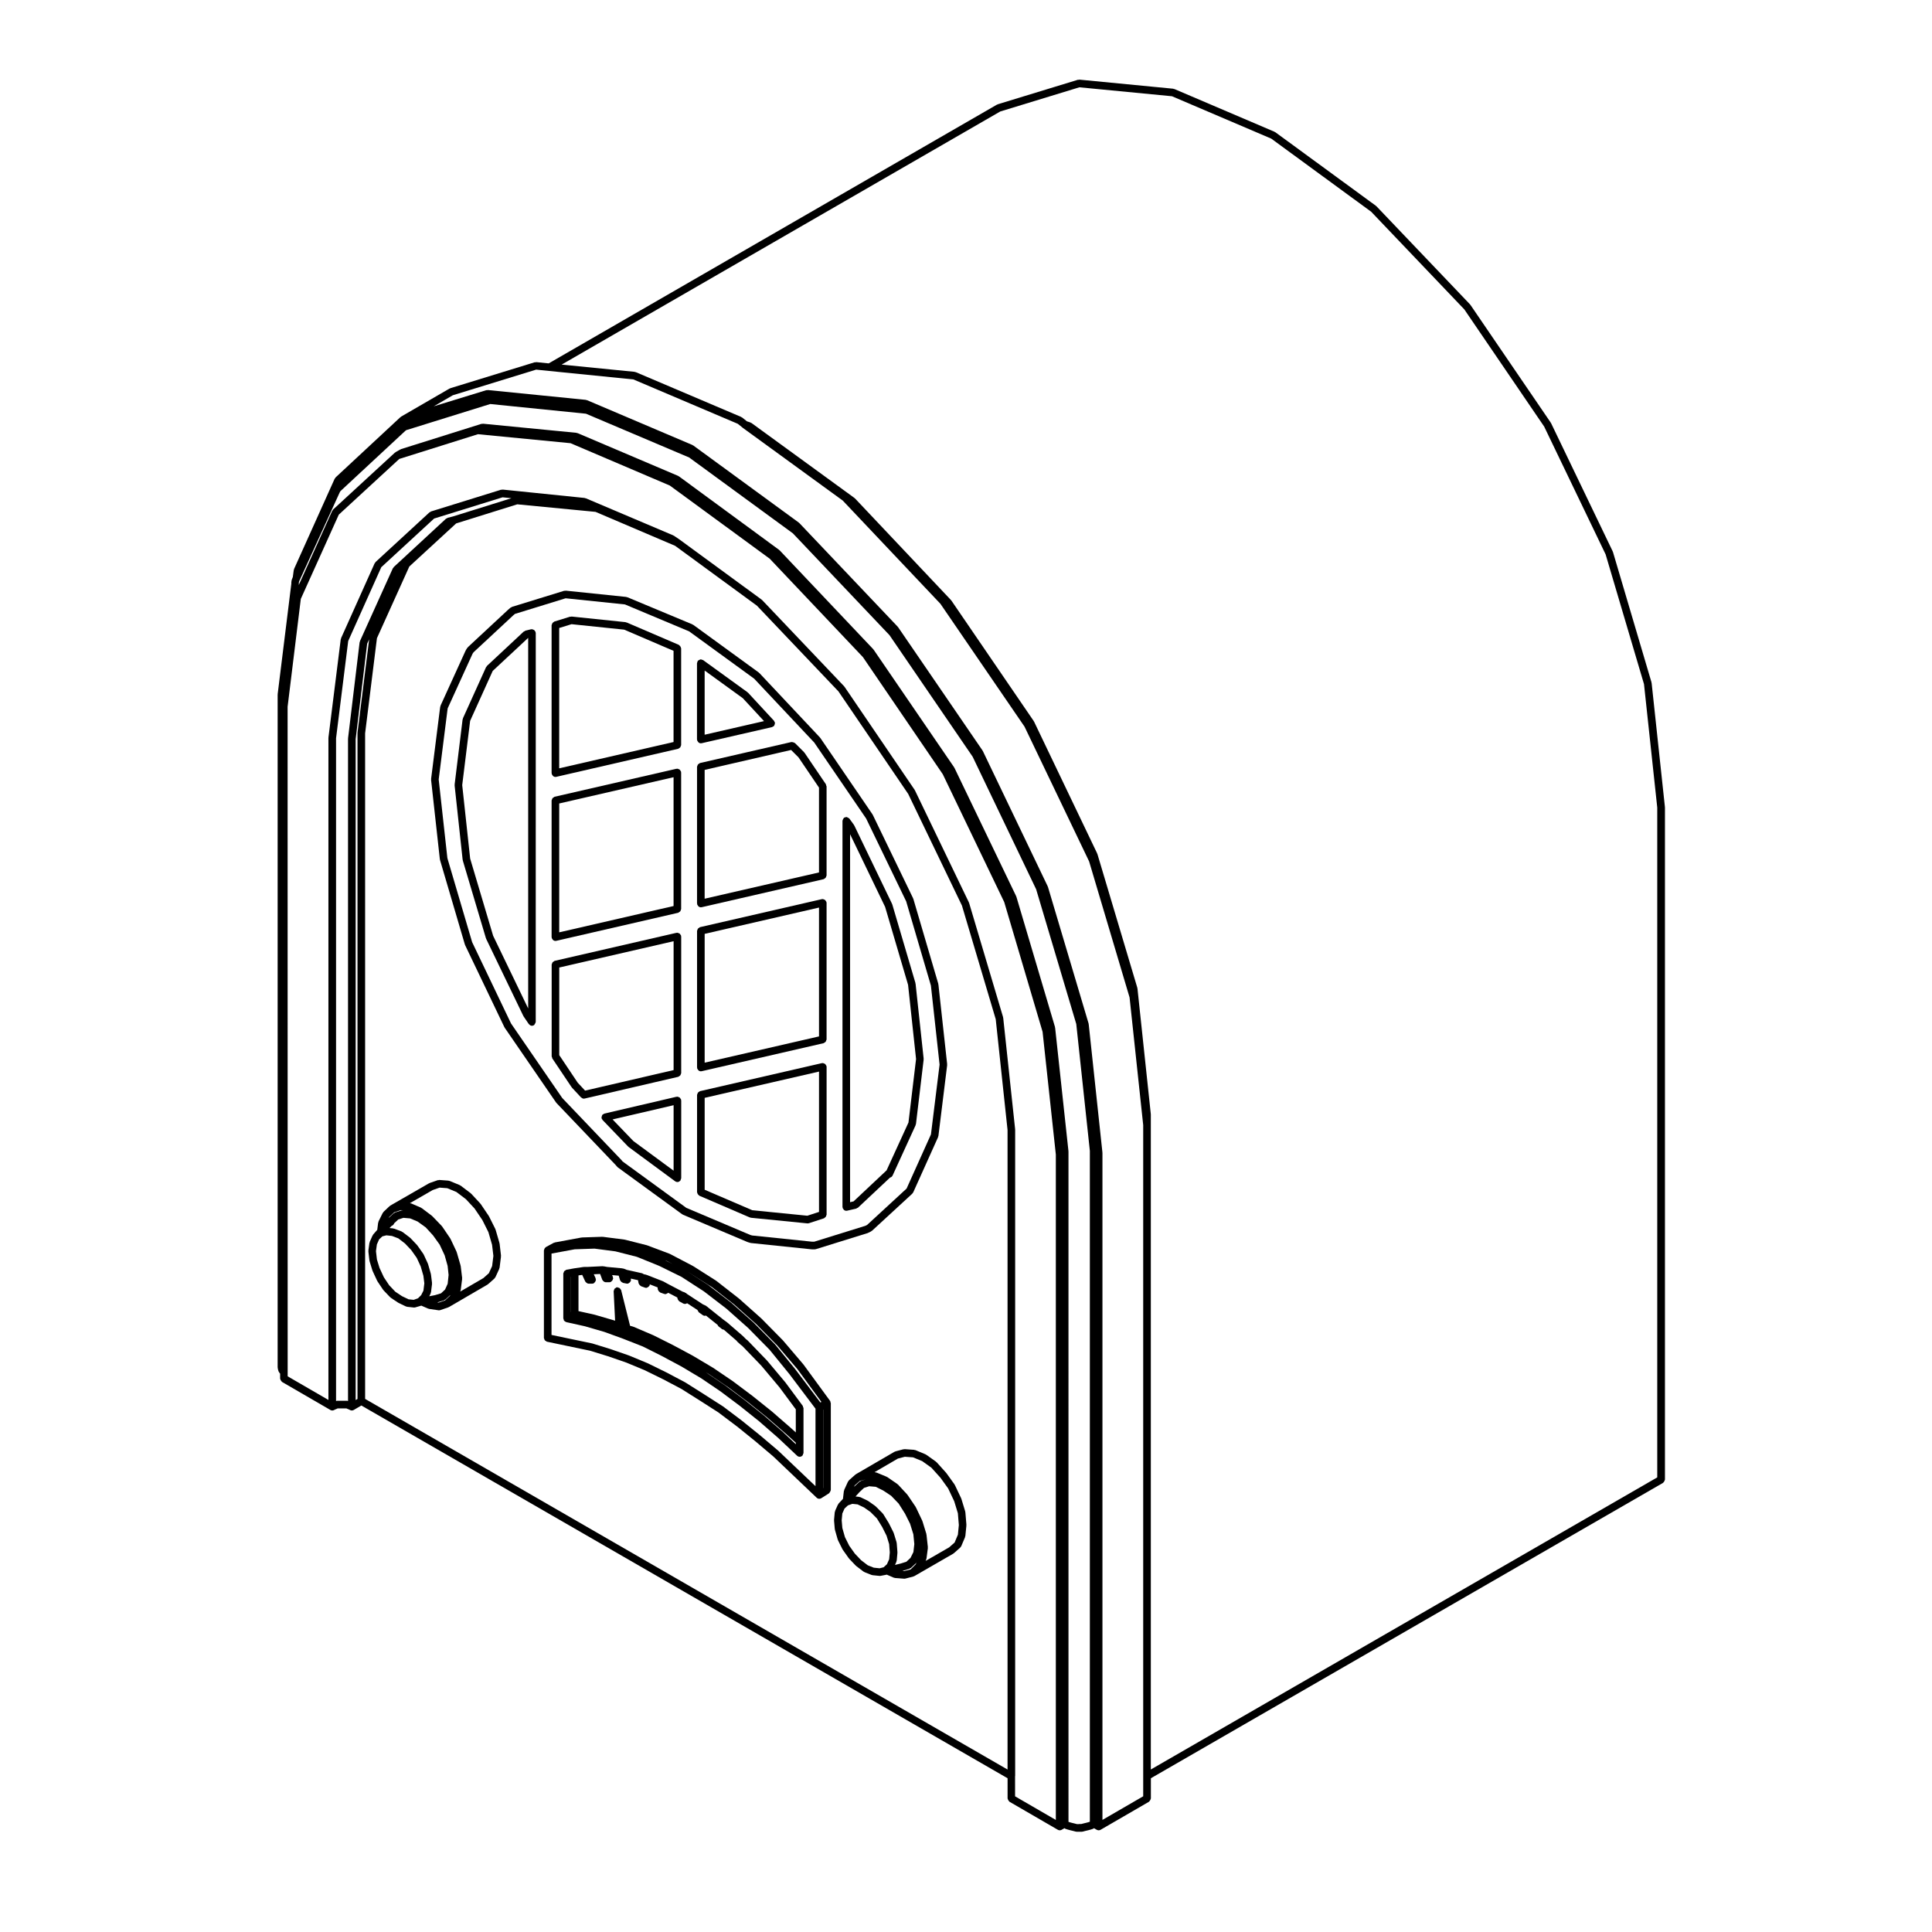
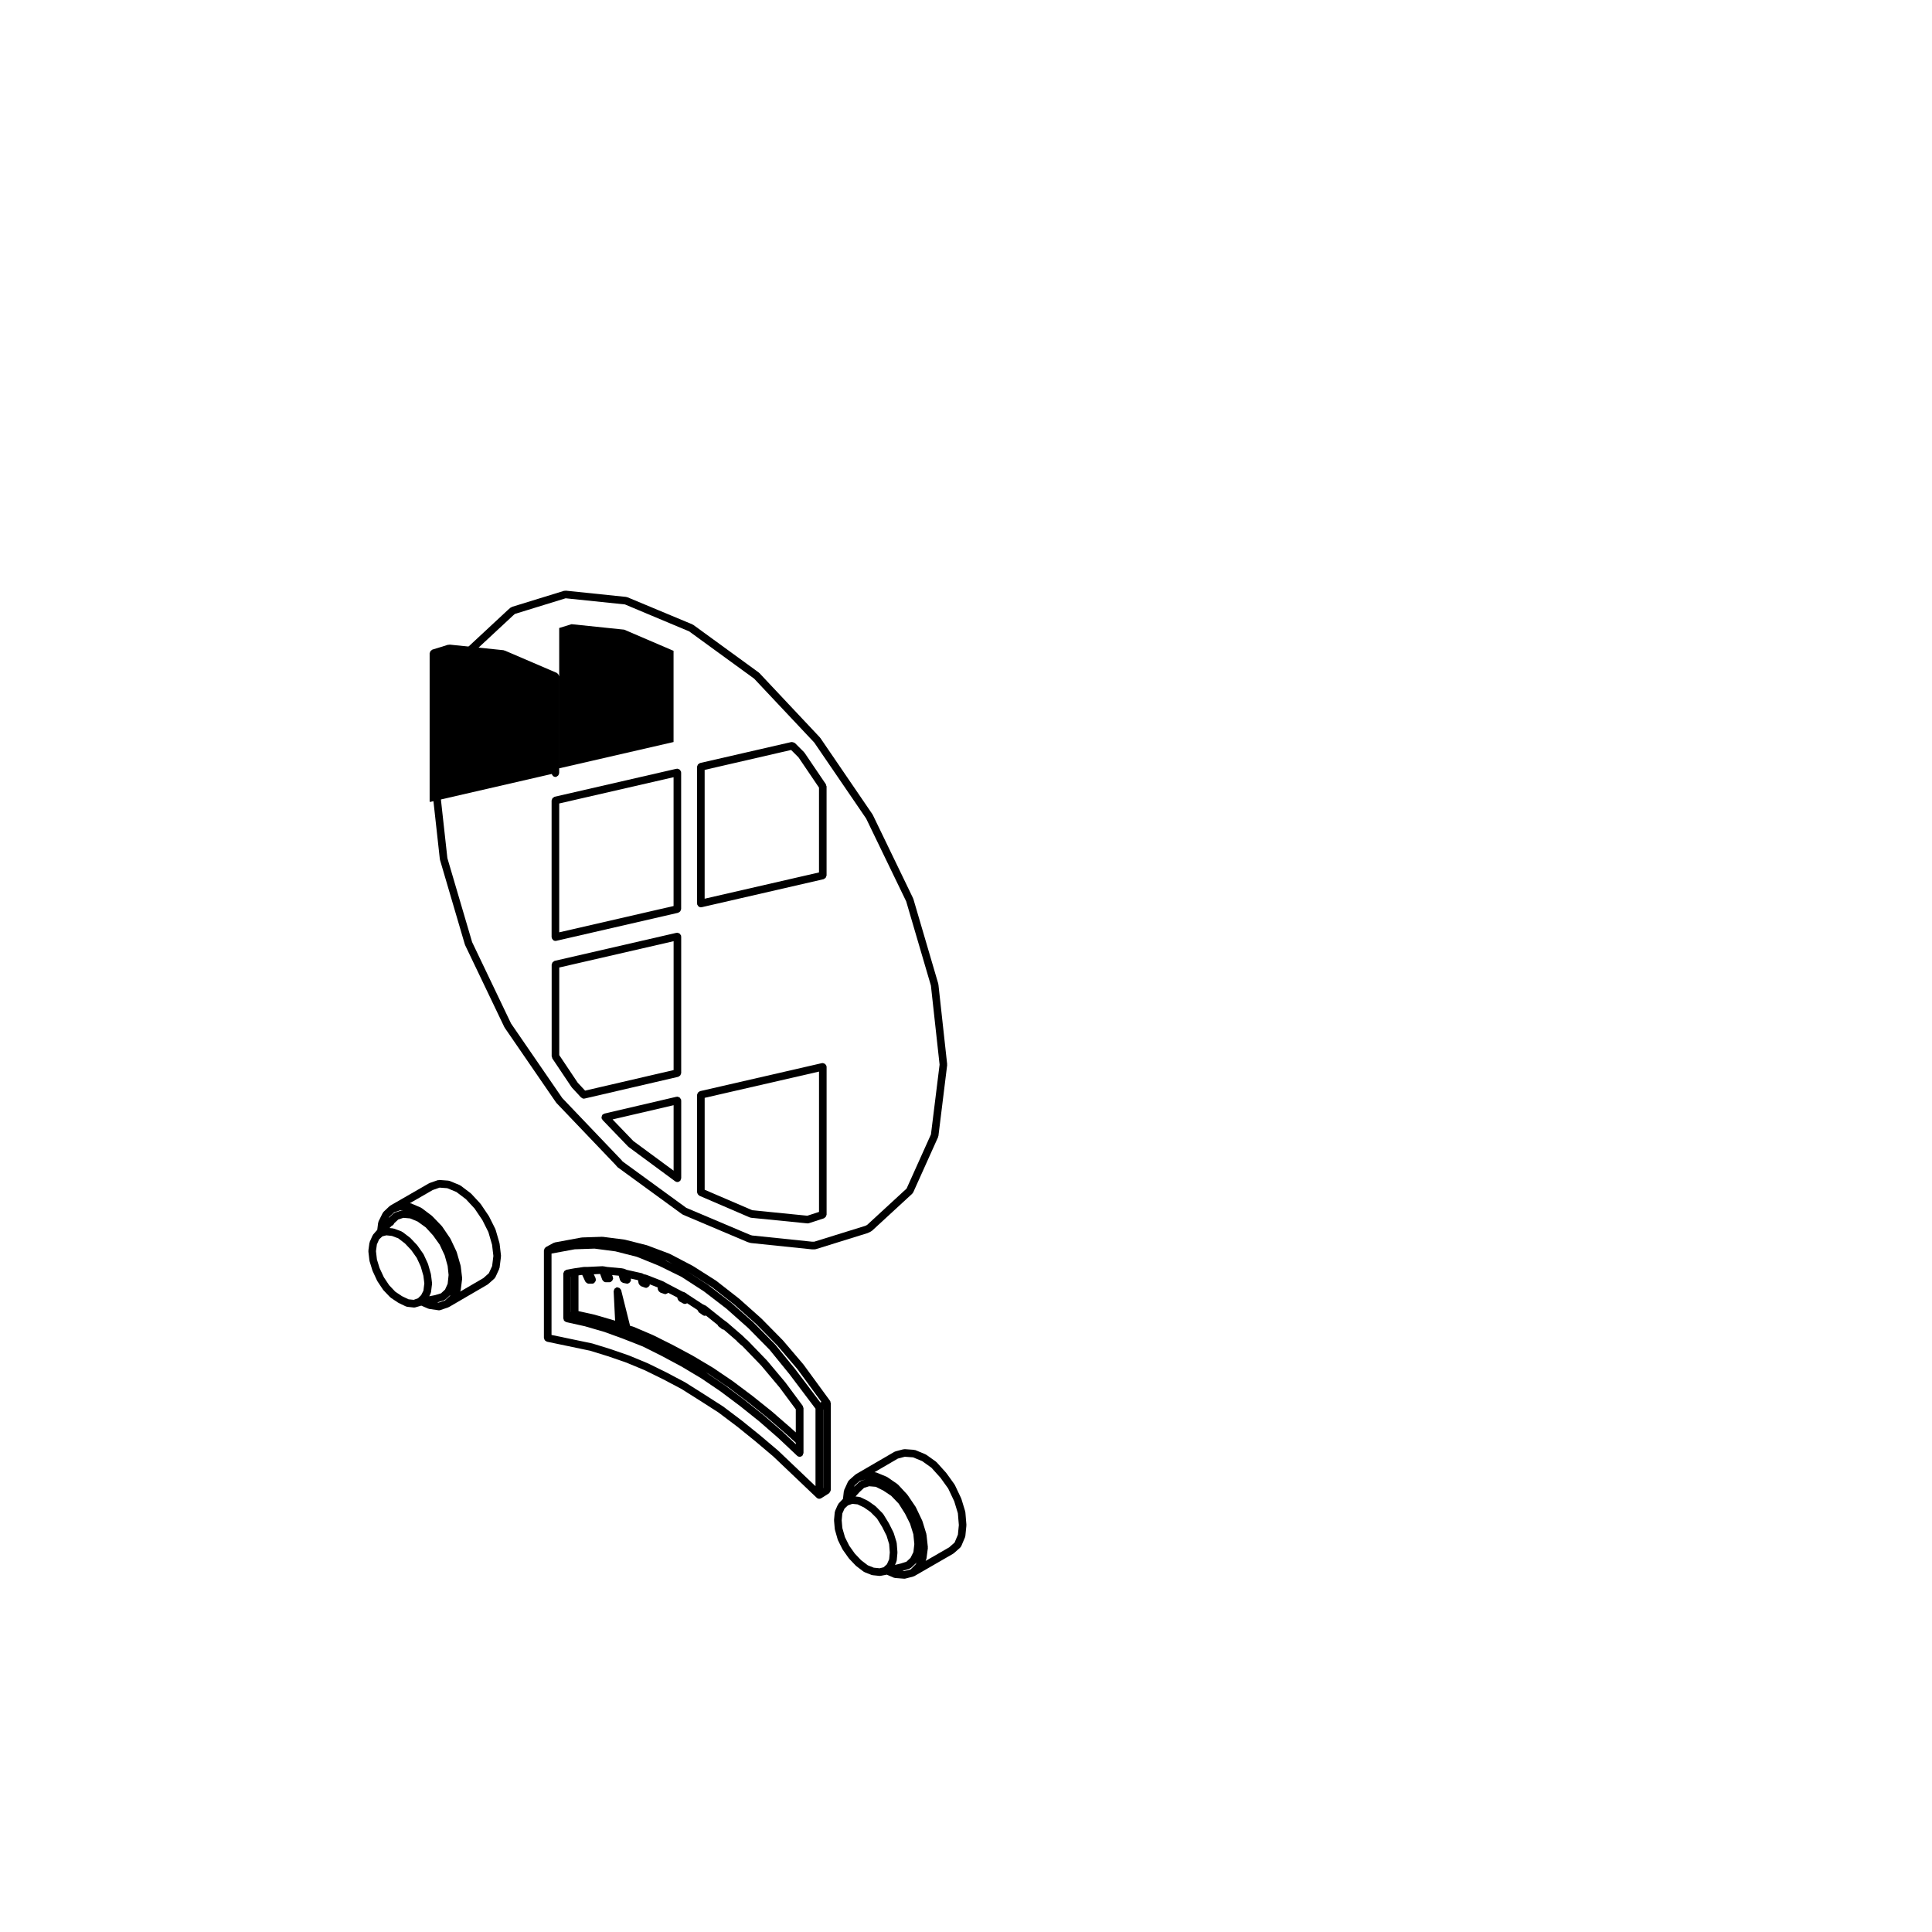
<svg xmlns="http://www.w3.org/2000/svg" fill="#000000" width="800px" height="800px" version="1.1" viewBox="144 144 512 512">
  <g>
    <path d="m290.36 424.48 5.106 7.621c0.016 0.023 0.051 0.016 0.066 0.035 0.02 0.031 0.012 0.066 0.031 0.09l2.414 2.602c0.016 0.02 0.047 0.012 0.066 0.031 0.188 0.172 0.414 0.297 0.676 0.297 0.074 0 0.152-0.012 0.227-0.031l24.801-5.758c0.098-0.02 0.141-0.109 0.223-0.156 0.117-0.066 0.223-0.109 0.309-0.223 0.086-0.105 0.105-0.211 0.141-0.336 0.031-0.098 0.105-0.156 0.105-0.262v-36.219c0-0.047-0.039-0.07-0.047-0.109-0.004-0.039 0.031-0.074 0.02-0.109-0.02-0.098-0.109-0.137-0.156-0.223-0.066-0.117-0.117-0.227-0.227-0.312-0.098-0.07-0.195-0.09-0.309-0.125-0.102-0.035-0.176-0.117-0.289-0.117-0.047 0-0.07 0.039-0.109 0.047-0.039 0.004-0.074-0.023-0.117-0.02l-32.32 7.438c-0.102 0.023-0.145 0.117-0.227 0.168-0.117 0.066-0.223 0.105-0.301 0.215-0.086 0.102-0.105 0.211-0.141 0.332-0.023 0.102-0.105 0.16-0.105 0.266v24.324c0 0.105 0.086 0.176 0.117 0.277 0.016 0.07-0.008 0.172 0.047 0.258zm32.148 3.106-23.453 5.441-1.961-2.109-4.887-7.301v-23.215l30.305-6.973v34.156z" />
-     <path d="m266.64 372.02 6.133 20.617c0.012 0.035 0.039 0.051 0.055 0.082 0.012 0.023-0.004 0.051 0.004 0.074l9.848 20.43c0.016 0.031 0.047 0.039 0.059 0.07 0.012 0.02 0 0.039 0.012 0.059l1.391 2.047c0.016 0.023 0.055 0.016 0.074 0.039 0.188 0.238 0.438 0.402 0.754 0.402 0.195 0 0.395-0.059 0.562-0.176 0.031-0.02 0.023-0.059 0.051-0.082 0.105-0.09 0.145-0.203 0.211-0.324 0.059-0.109 0.125-0.207 0.141-0.332 0.004-0.035 0.039-0.059 0.039-0.098l0.008-103.09c0-0.047-0.039-0.074-0.051-0.117-0.004-0.047 0.031-0.082 0.02-0.121-0.023-0.098-0.117-0.137-0.16-0.223-0.066-0.109-0.117-0.215-0.223-0.301-0.105-0.086-0.215-0.105-0.348-0.141-0.09-0.023-0.152-0.105-0.246-0.105-0.047 0-0.074 0.047-0.117 0.051-0.047 0.004-0.082-0.031-0.125-0.02l-1.492 0.367c-0.09 0.023-0.125 0.105-0.207 0.152-0.074 0.039-0.172 0.023-0.238 0.09l-9.754 9.105c-0.055 0.051-0.047 0.125-0.086 0.188-0.039 0.055-0.117 0.07-0.145 0.137l-6.133 13.559c-0.02 0.051 0.012 0.102-0.004 0.152-0.016 0.055-0.07 0.086-0.082 0.137l-2.113 17.277c-0.004 0.047 0.031 0.074 0.031 0.117 0 0.039-0.035 0.07-0.031 0.109l2.125 19.688c0 0.035 0.035 0.055 0.047 0.086 0.004 0.039-0.02 0.059-0.008 0.094zm-0.148-19.961 2.098-17.023 5.981-13.227 9.402-8.77v98.211l-9.289-19.266-6.086-20.453z" />
-     <path d="m367.29 464.08c0.031 0.121 0.125 0.207 0.195 0.309 0.047 0.074 0.066 0.145 0.125 0.203 0.18 0.168 0.406 0.277 0.66 0.277 0.074 0 0.145-0.012 0.223-0.023l2.414-0.551c0.09-0.02 0.133-0.105 0.211-0.145 0.086-0.047 0.188-0.035 0.258-0.105l8.496-7.977c0.266-0.074 0.508-0.223 0.641-0.488l0.18-0.367v-0.016c0-0.012 0.004-0.012 0.012-0.016l5.949-13c0.02-0.051-0.012-0.102 0.004-0.145 0.02-0.055 0.074-0.098 0.082-0.152l2.039-17.094c0.004-0.047-0.031-0.074-0.031-0.117 0-0.039 0.035-0.07 0.031-0.105l-2.141-19.871c0-0.035-0.035-0.047-0.047-0.082-0.012-0.035 0.02-0.066 0.012-0.102l-6.133-20.812c-0.012-0.031-0.039-0.039-0.055-0.07-0.012-0.023 0.004-0.055-0.004-0.086l-10.02-20.797c-0.016-0.031-0.055-0.035-0.07-0.066s0-0.066-0.02-0.09l-1.215-1.672c-0.016-0.023-0.051-0.02-0.07-0.039-0.09-0.105-0.207-0.145-0.332-0.207-0.117-0.059-0.211-0.133-0.336-0.141-0.023 0-0.047-0.031-0.074-0.031-0.109 0-0.18 0.086-0.281 0.117-0.105 0.031-0.215 0.004-0.312 0.074-0.023 0.02-0.02 0.055-0.047 0.074-0.102 0.086-0.137 0.203-0.195 0.316-0.059 0.117-0.133 0.215-0.141 0.344 0 0.031-0.031 0.051-0.031 0.082v102.34c0 0.047 0.039 0.07 0.047 0.109 0 0.047-0.035 0.082-0.023 0.121zm17.359-59.086 2.117 19.66-2.012 16.832-5.801 12.672-8.75 8.223-0.922 0.211v-97.516l9.285 19.266z" />
    <path d="m328.94 460.48c0.074 0.109 0.145 0.191 0.262 0.266 0.055 0.039 0.07 0.109 0.133 0.137l13.371 5.754c0.082 0.035 0.168 0.039 0.246 0.051 0.02 0.004 0.031 0.031 0.051 0.031l14.953 1.492c0.035 0 0.07 0.004 0.102 0.004 0.105 0 0.211-0.016 0.312-0.051l3.996-1.301c0.082-0.031 0.109-0.109 0.18-0.156 0.109-0.07 0.203-0.125 0.281-0.238 0.082-0.109 0.109-0.215 0.141-0.344 0.02-0.082 0.09-0.137 0.09-0.223v-39.191c0-0.047-0.039-0.07-0.047-0.109-0.004-0.039 0.031-0.074 0.02-0.109-0.02-0.102-0.109-0.141-0.16-0.223-0.066-0.121-0.109-0.227-0.223-0.312-0.102-0.082-0.207-0.102-0.324-0.137-0.098-0.031-0.168-0.109-0.277-0.109-0.039 0-0.07 0.039-0.109 0.047-0.039 0.004-0.074-0.031-0.117-0.02l-32.32 7.43c-0.102 0.023-0.145 0.109-0.227 0.16-0.117 0.07-0.223 0.109-0.301 0.223-0.086 0.105-0.105 0.211-0.141 0.336-0.023 0.09-0.105 0.156-0.105 0.262v25.82c0 0.07 0.059 0.109 0.074 0.18 0.023 0.121 0.07 0.215 0.141 0.332zm32.109 4.691-3.098 1.008-14.59-1.457-12.617-5.426v-24.355l30.305-6.961z" />
    <path d="m291.38 436.2c0.016 0.023 0.051 0.016 0.07 0.035 0.02 0.031 0.012 0.066 0.035 0.09l15.742 16.488 0.258 0.332c0.031 0.039 0.086 0.023 0.117 0.059 0.039 0.039 0.039 0.105 0.09 0.141l17.09 12.449c0.039 0.031 0.09 0.02 0.133 0.047 0.031 0.016 0.035 0.055 0.07 0.07l17.09 7.234c0.023 0.012 0.051 0.012 0.082 0.016 0.012 0.004 0.012 0.016 0.02 0.02l0.648 0.195c0.055 0.016 0.105 0.016 0.16 0.023 0.012 0 0.016 0.016 0.023 0.016l16.066 1.668c0.035 0 0.07 0.004 0.105 0.004h0.742c0.102 0 0.203-0.016 0.301-0.047l13.75-4.273c0.02-0.012 0.031-0.035 0.051-0.047 0.035-0.012 0.07-0.004 0.105-0.023l0.734-0.371c0.039-0.02 0.047-0.07 0.086-0.102 0.047-0.031 0.105-0.02 0.141-0.055l10.688-9.844c0.035-0.035 0.023-0.09 0.055-0.121 0.059-0.07 0.141-0.117 0.18-0.207l6.602-14.672c0.02-0.051-0.012-0.098 0.004-0.141 0.016-0.059 0.07-0.09 0.074-0.145l2.316-18.762c0.004-0.047-0.031-0.074-0.031-0.109 0-0.047 0.039-0.074 0.035-0.117l-2.324-21.176c0-0.035-0.035-0.051-0.047-0.086s0.02-0.059 0.012-0.098l-6.602-22.469c-0.012-0.031-0.039-0.039-0.055-0.066-0.012-0.031 0.004-0.059-0.004-0.09l-10.688-22.113c-0.012-0.023-0.047-0.031-0.059-0.055-0.016-0.023 0-0.055-0.016-0.082l-13.828-20.25c-0.016-0.023-0.051-0.023-0.07-0.047-0.016-0.023-0.004-0.055-0.023-0.074l-16.066-17.086c-0.023-0.023-0.059-0.016-0.086-0.039-0.023-0.023-0.023-0.07-0.055-0.09l-17.367-12.637c-0.035-0.023-0.082-0.012-0.121-0.031-0.035-0.02-0.047-0.07-0.086-0.086l-17.281-7.215c-0.051-0.02-0.102 0.012-0.152 0-0.051-0.016-0.082-0.07-0.133-0.074l-16.062-1.664c-0.066 0-0.109 0.051-0.176 0.059-0.074 0.004-0.145-0.047-0.223-0.02l-13.84 4.266c-0.074 0.023-0.102 0.102-0.168 0.137-0.066 0.035-0.141 0.016-0.195 0.066l-0.648 0.559c-0.004 0.004-0.004 0.016-0.012 0.02-0.004 0.004-0.012 0-0.016 0.004l-10.586 9.844c-0.031 0.031-0.02 0.082-0.051 0.109-0.023 0.031-0.074 0.031-0.102 0.066l-0.371 0.555c-0.016 0.023 0 0.059-0.016 0.086-0.016 0.023-0.051 0.031-0.066 0.059l-6.688 14.676c-0.02 0.051 0.004 0.105-0.004 0.152-0.016 0.055-0.07 0.082-0.074 0.133l-0.102 0.742v0.004l-2.316 18.383c-0.004 0.047 0.031 0.074 0.031 0.117 0 0.039-0.039 0.074-0.035 0.117l2.316 20.984c0 0.031 0.031 0.047 0.035 0.074 0.004 0.023-0.016 0.051-0.012 0.074l0.102 0.371c0 0.004 0.004 0.012 0.012 0.016 0 0.004-0.004 0.012 0 0.016l6.5 22.105c0.012 0.031 0.039 0.047 0.051 0.074 0.012 0.023-0.004 0.051 0.004 0.074l10.398 21.73c0.016 0.031 0.047 0.039 0.059 0.07 0.012 0.02 0 0.051 0.016 0.07zm-28.754-64.566-0.07-0.277-2.297-20.793 2.301-18.258 0.082-0.59 6.594-14.473 0.258-0.383 10.484-9.75 0.48-0.414 13.441-4.144 15.715 1.629 17.02 7.141 17.215 12.523 15.93 16.93 13.754 20.137 10.617 21.961 6.551 22.312 2.301 20.953-2.289 18.496-6.453 14.348-10.445 9.621-0.5 0.258-13.547 4.207h-0.527l-15.93-1.652-0.484-0.145-16.949-7.176-16.883-12.297-0.191-0.246c-0.012-0.016-0.035-0.016-0.051-0.031-0.012-0.016-0.004-0.035-0.02-0.051l-15.719-16.469-13.578-19.758-10.316-21.566z" />
-     <path d="m533.68 224.8c-0.02-0.023-0.051-0.023-0.07-0.051-0.02-0.023-0.012-0.055-0.035-0.082l-24.797-26c-0.023-0.023-0.059-0.016-0.086-0.039-0.023-0.02-0.02-0.059-0.051-0.082l-26.652-19.496c-0.035-0.023-0.082-0.012-0.109-0.031-0.039-0.02-0.051-0.07-0.09-0.086l-26.566-11.34c-0.051-0.023-0.102 0.012-0.152 0-0.055-0.016-0.086-0.074-0.141-0.082l-24.883-2.41c-0.074-0.004-0.121 0.051-0.191 0.059-0.074 0.004-0.133-0.039-0.203-0.02l-21.266 6.5c-0.039 0.016-0.055 0.059-0.098 0.082-0.039 0.016-0.082-0.004-0.109 0.016l-118.77 68.562-3.305-0.336c-0.059 0-0.109 0.051-0.176 0.059-0.082 0.004-0.145-0.047-0.223-0.02l-22.379 6.879c-0.039 0.016-0.055 0.059-0.098 0.082-0.039 0.016-0.082-0.004-0.117 0.016l-12.816 7.426c-0.035 0.02-0.035 0.066-0.07 0.09s-0.082 0.016-0.109 0.047l-17.18 15.977c-0.055 0.051-0.047 0.125-0.086 0.18-0.039 0.059-0.121 0.074-0.152 0.141l-10.777 23.961c-0.02 0.051 0.012 0.102-0.004 0.145-0.016 0.055-0.066 0.082-0.074 0.133l-0.25 1.867-0.105 0.215c-0.016 0.031 0.004 0.059-0.004 0.086-0.012 0.031-0.047 0.035-0.055 0.066l-0.18 0.559c-0.016 0.055 0.02 0.105 0.012 0.156-0.012 0.059-0.059 0.098-0.059 0.152v0.492l-3.621 29.277c0 0.023 0.02 0.039 0.016 0.066 0 0.02-0.023 0.035-0.023 0.059v178.32c0 0.047 0.039 0.07 0.047 0.109 0.004 0.039-0.031 0.074-0.02 0.117l0.09 0.371c0 0.004 0.004 0.004 0.004 0.012v0.004l0.098 0.367c0.031 0.117 0.121 0.191 0.191 0.289 0.035 0.059 0.023 0.133 0.074 0.18l0.172 0.172v1.34c0 0.051 0.047 0.082 0.051 0.125 0.016 0.125 0.074 0.223 0.141 0.332 0.07 0.117 0.121 0.223 0.23 0.309 0.035 0.031 0.039 0.082 0.082 0.105l12.793 7.418 0.012 0.012 0.012 0.004c0.156 0.098 0.332 0.137 0.504 0.137 0.152 0 0.301-0.035 0.441-0.105l0.336-0.168 0.422-0.172c0.012-0.004 0.012-0.016 0.02-0.02 0.016-0.004 0.031-0.004 0.047-0.012l0.16-0.082h2.32l0.16 0.082c0.016 0.012 0.035 0.004 0.055 0.016 0.004 0 0.012 0.012 0.016 0.016l0.406 0.16 0.359 0.176c0.141 0.07 0.297 0.105 0.441 0.105 0.176 0 0.352-0.047 0.516-0.141h0.004c0.004-0.004 0.012-0.012 0.016-0.012l1.98-1.168 171.26 98.785v5.356c0 0.051 0.047 0.082 0.055 0.125 0.016 0.125 0.074 0.223 0.137 0.332 0.07 0.117 0.121 0.223 0.23 0.309 0.035 0.031 0.039 0.082 0.086 0.105l12.812 7.43c0.156 0.098 0.332 0.137 0.508 0.137 0.176 0 0.336-0.047 0.5-0.133l0.742-0.422c0.031 0.02 0.066 0.02 0.098 0.035 0.051 0.023 0.059 0.086 0.109 0.102l0.551 0.188c0.016 0.004 0.023 0.004 0.047 0.004 0 0.004 0 0.012 0.012 0.012l0.648 0.18c0.004 0.004 0.016 0 0.023 0.004 0.004 0 0.004 0.004 0.004 0.004l0.746 0.18h0.016l0.719 0.188c0.086 0.023 0.168 0.035 0.25 0.035h1.391c0.086 0 0.168-0.012 0.25-0.035l0.719-0.188h0.012l0.746-0.18c0.004 0 0.012-0.004 0.012-0.004 0.012-0.004 0.02 0 0.031-0.004l0.648-0.18s0-0.004 0.012-0.012c0.012 0 0.023 0 0.039-0.004l0.551-0.188c0.051-0.016 0.07-0.074 0.109-0.102 0.031-0.016 0.066-0.016 0.098-0.035l0.734 0.422c0.156 0.09 0.332 0.133 0.504 0.133s0.344-0.047 0.504-0.137l12.82-7.43c0.039-0.023 0.039-0.074 0.082-0.105 0.105-0.086 0.16-0.188 0.23-0.309 0.066-0.109 0.121-0.207 0.141-0.332 0.004-0.051 0.051-0.082 0.051-0.125v-5.356l135.73-78.281c0.039-0.023 0.039-0.082 0.082-0.105 0.105-0.086 0.156-0.18 0.227-0.301 0.07-0.109 0.125-0.207 0.145-0.336 0-0.051 0.051-0.082 0.051-0.125v-178.12c0-0.02-0.02-0.035-0.02-0.055-0.004-0.02 0.016-0.035 0.012-0.055l-3.523-32.879c-0.004-0.035-0.039-0.051-0.051-0.082-0.004-0.035 0.02-0.066 0.012-0.102l-10.211-34.543c-0.012-0.031-0.039-0.039-0.051-0.07-0.012-0.023 0.004-0.055-0.012-0.086l-16.344-33.992c-0.016-0.023-0.051-0.031-0.066-0.055-0.016-0.023 0-0.051-0.016-0.074zm-221.82 19.754 27.66 11.758 1.293 1.039c0.004 0.004 0.016 0 0.023 0.012 0.004 0.004 0.004 0.016 0.012 0.02l26.484 19.266 25.891 27.367 22.293 32.562 17.109 35.699 10.723 36.051 3.613 33.836v177.87l-10.801 6.262v-176.74c0-0.02-0.023-0.035-0.023-0.055 0-0.02 0.02-0.035 0.02-0.055l-3.633-33.992c0-0.035-0.035-0.051-0.039-0.082-0.012-0.035 0.02-0.066 0.012-0.102l-10.777-36.223c-0.012-0.031-0.039-0.039-0.051-0.07-0.012-0.023 0.004-0.055-0.012-0.086l-17.184-35.84c-0.012-0.023-0.047-0.031-0.059-0.055-0.016-0.023 0-0.055-0.016-0.082l-22.379-32.688c-0.016-0.023-0.051-0.023-0.07-0.047-0.016-0.023-0.012-0.059-0.031-0.082l-26.094-27.492c-0.02-0.023-0.059-0.016-0.086-0.039-0.023-0.02-0.02-0.059-0.051-0.082l-27.961-20.43c-0.035-0.023-0.082-0.012-0.117-0.031-0.035-0.02-0.047-0.07-0.086-0.086l-27.957-11.887c-0.051-0.02-0.102 0.012-0.152 0-0.055-0.02-0.086-0.074-0.141-0.082l-26-2.606c-0.074-0.004-0.121 0.051-0.195 0.059-0.07 0.004-0.133-0.039-0.203-0.02l-13.934 4.281 5.062-2.934 22.082-6.793 3.426 0.352h0.012zm-75.582 69.32 8.766-19.559 13.992-12.891 18.156-5.633 2.332 0.242-15.426 4.816-1.473 0.379c-0.086 0.023-0.121 0.105-0.195 0.145-0.082 0.039-0.172 0.023-0.238 0.09l-13.844 12.812c-0.055 0.051-0.047 0.121-0.086 0.18-0.047 0.059-0.121 0.074-0.152 0.141l-8.723 19.312c-0.02 0.051 0.012 0.105-0.004 0.152-0.016 0.055-0.07 0.086-0.082 0.137l-3.066 25.457c0 0.023 0.02 0.039 0.016 0.066 0 0.02-0.023 0.035-0.023 0.059v175.53c-0.07-0.02-0.121-0.086-0.195-0.086h-2.785c-0.074 0-0.121 0.066-0.191 0.082v-175.66zm1.977 25.969 3.043-25.25 0.527-1.168-3.078 24.746c0 0.02 0.016 0.039 0.016 0.059 0 0.023-0.023 0.039-0.023 0.066v176.44l-0.488 0.289v-175.18zm2.504-1.504 3.133-25.211 8.578-18.992 12.414-11.422 16.203-5.062 20.738 2 21.098 9 21.664 15.855 21.613 22.723 18.484 27.172 14.238 29.578 8.957 30.121 3.133 29.367v169.48l-170.25-98.223zm172.27 276.34v-171.26c0-0.02-0.023-0.035-0.023-0.055 0-0.02 0.02-0.035 0.02-0.055l-3.16-29.527c0-0.035-0.035-0.051-0.039-0.082-0.012-0.035 0.02-0.066 0.012-0.102l-9.008-30.285c-0.012-0.031-0.039-0.039-0.055-0.07s0.004-0.055-0.004-0.086l-14.309-29.715c-0.012-0.023-0.047-0.031-0.059-0.055-0.012-0.02 0-0.051-0.016-0.074l-18.574-27.301c-0.016-0.023-0.051-0.023-0.07-0.051-0.02-0.02-0.012-0.055-0.031-0.082l-21.723-22.844c-0.023-0.023-0.059-0.016-0.086-0.039-0.023-0.02-0.02-0.059-0.051-0.082l-21.828-15.977c-0.004-0.004-0.016 0-0.02-0.004s-0.004-0.016-0.012-0.02l-1.387-0.934c-0.031-0.02-0.066-0.004-0.098-0.02-0.035-0.02-0.039-0.059-0.074-0.074l-23.215-9.848c-0.051-0.02-0.105 0.012-0.156 0-0.051-0.016-0.082-0.07-0.137-0.074l-21.73-2.223c-0.07 0-0.117 0.051-0.188 0.059-0.074 0.004-0.141-0.047-0.215-0.02l-18.574 5.762c-0.074 0.023-0.105 0.105-0.172 0.141-0.07 0.039-0.156 0.02-0.215 0.082l-14.309 13.18c-0.055 0.055-0.047 0.133-0.09 0.191-0.039 0.055-0.117 0.07-0.145 0.137l-8.914 19.879c-0.023 0.055 0.012 0.105-0.004 0.16-0.016 0.051-0.066 0.074-0.074 0.125l-3.254 26c0 0.023 0.016 0.039 0.016 0.059 0 0.023-0.023 0.039-0.023 0.066v175.44l-10.801-6.262v-3.871l-0.016-173.57 3.5-28.586 10.066-22.328 16.031-14.762 20.848-6.555 24.539 2.383 26.312 11.227 26.477 19.387 24.688 26.07 21.172 31.051 16.277 33.867 10.168 34.391 3.512 32.52v176.34l-10.801-6.262-0.004-5.363zm16.918 12.734h-0.527l-0.609-0.156h-0.004c-0.004 0-0.004-0.004-0.004-0.004l-0.746-0.18-0.57-0.156-0.328-0.109-0.004-177.62c0-0.02-0.023-0.035-0.023-0.055s0.02-0.035 0.02-0.055l-3.531-32.695c0-0.035-0.035-0.051-0.039-0.082-0.012-0.035 0.02-0.066 0.012-0.102l-10.238-34.543c-0.012-0.031-0.039-0.039-0.051-0.07-0.012-0.023 0.004-0.055-0.012-0.086l-16.344-33.988c-0.012-0.023-0.047-0.031-0.059-0.055-0.016-0.023 0-0.055-0.016-0.082l-21.355-31.207c-0.016-0.023-0.051-0.023-0.07-0.047-0.016-0.023-0.012-0.059-0.031-0.082l-24.797-26.188c-0.02-0.023-0.059-0.02-0.086-0.039-0.023-0.02-0.02-0.059-0.051-0.082l-26.562-19.496c-0.035-0.023-0.082-0.012-0.117-0.031s-0.047-0.07-0.086-0.086l-26.652-11.336c-0.051-0.02-0.102 0.012-0.152 0-0.055-0.02-0.086-0.074-0.145-0.082l-24.797-2.414c-0.074 0-0.121 0.051-0.191 0.059-0.07 0.012-0.137-0.039-0.211-0.016l-21.266 6.68c-0.035 0.012-0.051 0.055-0.086 0.07-0.035 0.016-0.074-0.004-0.109 0.016l-1.305 0.742c-0.035 0.02-0.039 0.07-0.07 0.098-0.035 0.02-0.082 0.012-0.109 0.039l-16.34 15.043c-0.055 0.051-0.047 0.125-0.09 0.188-0.047 0.059-0.117 0.074-0.145 0.141l-8.883 19.703 0.023-0.223c0-0.023-0.02-0.039-0.016-0.066 0-0.02 0.023-0.035 0.023-0.059v-0.398l0.105-0.332 0.152-0.297v-0.02c0-0.004 0.012-0.012 0.016-0.02l10.496-23.023 0.191-0.379 0.262-0.266 16.941-15.742 0.281-0.227 0.352-0.109c0.004-0.004 0.016-0.004 0.02-0.004l21.906-6.816 25.363 2.57 27.348 11.602 27.492 20.105 25.609 26.992 22.031 32.207 16.82 35.117 10.637 35.711 3.602 33.633v177.77l-0.328 0.109-0.562 0.156-0.746 0.18c-0.004 0-0.012 0.004-0.012 0.004h-0.004l-0.609 0.156-0.613 0.012zm149.73-302.11 3.512 32.719v177.5l-134.21 77.414v-173.61c0-0.02-0.02-0.035-0.02-0.055-0.004-0.02 0.016-0.035 0.012-0.055l-3.531-33.246c0-0.035-0.039-0.051-0.047-0.086-0.004-0.035 0.02-0.066 0.012-0.102l-10.586-35.469c-0.012-0.031-0.051-0.039-0.059-0.066-0.012-0.031 0.012-0.055 0-0.082l-16.719-34.918c-0.016-0.023-0.051-0.031-0.059-0.051-0.02-0.031 0-0.066-0.02-0.09l-21.828-31.941c-0.016-0.023-0.051-0.02-0.07-0.047-0.016-0.023-0.012-0.055-0.031-0.082l-25.441-26.938c-0.023-0.023-0.066-0.02-0.09-0.039-0.023-0.023-0.02-0.066-0.051-0.086l-27.301-19.871c-0.047-0.035-0.105-0.012-0.156-0.039-0.047-0.023-0.066-0.082-0.117-0.102l-0.945-0.312-1.258-1.008c-0.039-0.035-0.098-0.016-0.141-0.039-0.039-0.023-0.051-0.082-0.098-0.102l-27.945-11.879c-0.051-0.023-0.102 0.012-0.152 0-0.055-0.02-0.086-0.074-0.141-0.082l-19.355-1.918 116.23-67.078 20.973-6.41 24.535 2.371 26.312 11.23 26.492 19.383 24.676 25.875 21.164 31.059 16.281 33.867z" />
-     <path d="m328.75 340.2c0.031 0.125 0.125 0.207 0.195 0.312 0.047 0.07 0.066 0.141 0.125 0.195 0.18 0.168 0.406 0.277 0.66 0.277 0.074 0 0.152-0.012 0.223-0.023l18.668-4.277c0.086-0.02 0.125-0.105 0.203-0.141 0.086-0.047 0.188-0.035 0.258-0.105 0.035-0.035 0.023-0.086 0.055-0.121 0.086-0.105 0.117-0.211 0.156-0.336s0.074-0.23 0.059-0.363c-0.004-0.051 0.035-0.09 0.02-0.137-0.02-0.09-0.105-0.125-0.152-0.207-0.039-0.086-0.023-0.18-0.09-0.25l-6.871-7.43c-0.023-0.031-0.066-0.02-0.098-0.047-0.023-0.023-0.023-0.07-0.055-0.09l-11.793-8.539c-0.09-0.066-0.203-0.039-0.301-0.07-0.102-0.039-0.176-0.121-0.293-0.121-0.031 0-0.051 0.031-0.082 0.035-0.125 0.012-0.223 0.082-0.344 0.137-0.121 0.066-0.238 0.102-0.324 0.203-0.02 0.023-0.055 0.02-0.07 0.047-0.066 0.09-0.039 0.195-0.07 0.297-0.035 0.105-0.121 0.18-0.121 0.297v20.25c0 0.047 0.039 0.07 0.047 0.109 0.023 0.023-0.012 0.059-0.004 0.098zm12.102-11.172 5.621 6.074-15.734 3.606v-17.008z" />
    <path d="m400.11 548.1-0.277-3.344c0-0.047-0.039-0.066-0.051-0.105-0.004-0.035 0.02-0.07 0.012-0.105l-1.02-3.34c-0.004-0.031-0.039-0.035-0.051-0.059-0.004-0.027 0.016-0.055 0-0.078l-1.676-3.531c-0.016-0.031-0.051-0.035-0.07-0.066-0.016-0.023 0-0.066-0.02-0.09l-2.133-2.969c-0.012-0.02-0.035-0.016-0.051-0.031-0.012-0.02-0.004-0.047-0.02-0.059l-2.516-2.793c-0.023-0.031-0.07-0.023-0.102-0.051-0.031-0.023-0.023-0.074-0.059-0.102l-2.602-1.855c-0.035-0.023-0.082-0.012-0.117-0.031s-0.039-0.066-0.082-0.082l-2.691-1.117c-0.055-0.023-0.109 0.016-0.168 0-0.055-0.016-0.086-0.07-0.145-0.074l-2.516-0.18c-0.07-0.016-0.109 0.051-0.176 0.051-0.055 0.004-0.102-0.035-0.156-0.02l-2.125 0.555c-0.051 0.012-0.066 0.066-0.109 0.086-0.047 0.02-0.098-0.004-0.137 0.02l-10.219 5.945c-0.031 0.02-0.035 0.066-0.066 0.086-0.031 0.02-0.07 0.012-0.102 0.035l-1.672 1.48c-0.055 0.051-0.051 0.125-0.098 0.191-0.047 0.055-0.121 0.074-0.156 0.141l-1.023 2.238c-0.023 0.055 0.012 0.105-0.004 0.156-0.016 0.055-0.07 0.086-0.082 0.141l-0.242 2.074-1.164 1.25c-0.047 0.051-0.031 0.109-0.059 0.16-0.035 0.051-0.102 0.066-0.121 0.117l-0.742 1.668c-0.023 0.055 0.012 0.105-0.004 0.168-0.016 0.055-0.074 0.09-0.082 0.145l-0.188 2.047c0 0.035 0.023 0.059 0.023 0.09 0 0.035-0.031 0.055-0.023 0.09l0.188 2.223c0 0.039 0.039 0.059 0.047 0.098 0.004 0.035-0.02 0.066-0.012 0.102l0.742 2.606c0.012 0.039 0.047 0.055 0.059 0.09 0.012 0.031-0.004 0.059 0.004 0.086l1.203 2.414c0.016 0.031 0.051 0.047 0.066 0.074 0.012 0.02 0 0.039 0.016 0.059l1.578 2.227c0.016 0.02 0.047 0.012 0.059 0.031 0.02 0.023 0.012 0.059 0.031 0.086l1.77 1.859c0.02 0.023 0.055 0.016 0.074 0.035 0.023 0.02 0.02 0.055 0.047 0.074l1.949 1.484c0.047 0.035 0.105 0.023 0.156 0.055 0.035 0.02 0.047 0.066 0.086 0.082l1.859 0.734c0.07 0.031 0.145 0.035 0.223 0.047 0.016 0.004 0.023 0.023 0.047 0.023l1.855 0.191c0.035 0 0.066 0.004 0.105 0.004 0.059 0 0.125-0.004 0.191-0.02l1.641-0.316 1.848 0.805c0.098 0.039 0.191 0.051 0.289 0.059 0.016 0.004 0.02 0.02 0.035 0.02l2.414 0.188c0.023 0.004 0.055 0.004 0.082 0.004 0.086 0 0.168-0.012 0.25-0.035l2.137-0.551c0.031-0.012 0.039-0.047 0.07-0.055 0.059-0.02 0.125-0.016 0.18-0.051l10.312-5.949c0.031-0.016 0.031-0.059 0.059-0.082 0.031-0.023 0.074-0.016 0.105-0.039l1.676-1.484c0.035-0.035 0.031-0.086 0.059-0.117 0.07-0.082 0.156-0.137 0.203-0.242l1.02-2.414c0.02-0.051-0.012-0.102 0-0.145 0.016-0.055 0.07-0.09 0.074-0.145l0.277-2.785c0-0.035-0.023-0.059-0.031-0.098 0.012-0.027 0.039-0.047 0.035-0.082zm-16.504 12.254-0.457-0.035 0.047-0.012c0.004 0 0.012-0.012 0.016-0.016 0.016 0 0.031 0 0.047-0.004l1.77-0.555c0.07-0.02 0.098-0.102 0.156-0.133 0.074-0.039 0.16-0.031 0.227-0.09l1.391-1.301c0.031-0.031 0.02-0.074 0.051-0.105 0.016-0.016 0.031-0.031 0.047-0.051l-0.23 0.508-1.355 1.355zm-11.406-2.887-1.668-1.758-1.48-2.086-1.133-2.273-0.691-2.418-0.172-2.031 0.168-1.805 0.586-1.316 0.91-0.84 1.164-0.406 1.371 0.141 1.707 0.812 1.723 1.203 1.715 1.723 1.391 2.262 1.16 2.312 0.68 2.211 0.172 2.211-0.168 1.809-0.59 1.324-0.871 0.797-1.055 0.273-1.562-0.16-1.582-0.629zm-0.367-20.996 1.551-0.402-1.23 0.387c-0.074 0.023-0.102 0.105-0.168 0.141-0.07 0.039-0.152 0.02-0.211 0.082l-1.391 1.293c-0.012 0.012-0.004 0.031-0.016 0.039-0.012 0.012-0.023 0.004-0.031 0.016l0.172-0.379zm-0.203 4.207-0.906-0.098 1.059-1.168 1.195-1.109 1.355-0.43 1.75 0.145 2.012 1.004 2.074 1.379 1.988 2.07 1.691 2.676 1.328 2.656 0.871 2.797 0.258 2.59-0.242 2.121-0.77 1.543-1.094 1.023-1.484 0.469-1.531 0.371 0.371-0.84c0.02-0.051-0.012-0.105 0.004-0.156 0.016-0.059 0.074-0.098 0.082-0.156l0.188-2.047c0-0.035-0.023-0.055-0.023-0.09 0-0.031 0.031-0.051 0.023-0.086l-0.188-2.414c0-0.039-0.047-0.07-0.051-0.105-0.004-0.035 0.02-0.07 0.012-0.105l-0.742-2.414c-0.012-0.031-0.039-0.039-0.055-0.07-0.016-0.031 0.004-0.059-0.004-0.09l-1.211-2.414c-0.004-0.016-0.023-0.016-0.035-0.031-0.012-0.016 0-0.031-0.004-0.047l-1.484-2.414c-0.02-0.039-0.07-0.039-0.098-0.07-0.023-0.039-0.016-0.09-0.051-0.117l-1.855-1.859c-0.023-0.023-0.059-0.016-0.086-0.035-0.023-0.023-0.02-0.059-0.051-0.082l-1.859-1.305c-0.023-0.02-0.059-0.004-0.086-0.02-0.023-0.016-0.031-0.051-0.059-0.066l-1.949-0.934c-0.055-0.023-0.109 0.012-0.172-0.012-0.07 0.012-0.105-0.051-0.172-0.059zm17.809 16.664c0.02-0.051-0.004-0.102 0.004-0.145 0.016-0.051 0.07-0.086 0.082-0.141l0.367-2.793c0.004-0.047-0.031-0.082-0.031-0.121s0.039-0.074 0.035-0.117l-0.367-3.344c-0.004-0.035-0.039-0.051-0.047-0.086-0.004-0.035 0.02-0.07 0.012-0.105l-1.027-3.344c-0.004-0.023-0.039-0.035-0.051-0.059-0.012-0.023 0.004-0.055-0.004-0.082l-1.672-3.523c-0.012-0.023-0.047-0.031-0.059-0.055-0.016-0.023 0-0.055-0.016-0.082l-2.137-3.16c-0.016-0.023-0.051-0.02-0.07-0.047-0.016-0.023-0.004-0.055-0.023-0.074l-2.414-2.606c-0.023-0.031-0.07-0.02-0.105-0.051-0.031-0.023-0.031-0.074-0.066-0.102l-2.691-1.855c-0.031-0.02-0.074-0.004-0.105-0.023-0.035-0.016-0.039-0.059-0.074-0.074l-2.695-1.117c-0.055-0.023-0.105 0.016-0.168 0-0.055-0.016-0.086-0.07-0.145-0.074l-0.223-0.016 6.207-3.613 1.832-0.48 2.18 0.156 2.43 1.004 2.43 1.738 2.398 2.656 2.047 2.848 1.605 3.387 0.969 3.176 0.258 3.133-0.25 2.555-0.875 2.082-1.438 1.27-6.246 3.602z" />
    <path d="m276.4 473.58c0-0.031-0.035-0.047-0.047-0.082-0.004-0.031 0.016-0.055 0.012-0.086l-1.023-3.527c-0.012-0.035-0.047-0.047-0.059-0.074-0.012-0.035 0.012-0.066-0.004-0.102l-1.672-3.34c-0.012-0.02-0.035-0.023-0.051-0.047-0.016-0.02 0-0.051-0.016-0.07l-2.133-3.16c-0.016-0.023-0.051-0.023-0.07-0.047-0.016-0.023-0.004-0.055-0.023-0.074l-2.414-2.606c-0.02-0.023-0.059-0.016-0.082-0.039-0.023-0.02-0.02-0.059-0.047-0.082l-2.684-2.039c-0.039-0.031-0.09-0.012-0.133-0.035-0.039-0.023-0.051-0.074-0.098-0.098l-2.699-1.117c-0.055-0.023-0.105 0.012-0.168 0-0.055-0.016-0.086-0.07-0.145-0.074l-2.414-0.18c-0.086-0.02-0.141 0.055-0.223 0.066-0.066 0.012-0.125-0.035-0.188-0.012l-2.137 0.746c-0.031 0.012-0.039 0.051-0.07 0.066-0.031 0.012-0.07-0.012-0.102 0.012l-10.312 5.934c-0.039 0.023-0.039 0.074-0.074 0.102-0.035 0.031-0.082 0.016-0.109 0.047l-1.578 1.492c-0.047 0.047-0.035 0.109-0.07 0.16-0.039 0.051-0.105 0.059-0.137 0.117l-1.113 2.25c-0.031 0.059 0.004 0.117-0.016 0.18-0.016 0.055-0.074 0.086-0.086 0.145l-0.238 1.914-1.098 1.258c-0.035 0.047-0.02 0.105-0.051 0.152-0.023 0.047-0.086 0.055-0.105 0.105l-0.742 1.672c-0.02 0.051 0.012 0.098-0.004 0.141-0.016 0.047-0.066 0.074-0.074 0.125l-0.281 2.039c-0.004 0.051 0.035 0.086 0.035 0.125 0 0.051-0.039 0.082-0.035 0.125l0.281 2.414c0.004 0.035 0.039 0.055 0.047 0.098 0.004 0.031-0.016 0.055-0.004 0.086l0.742 2.414c0.004 0.023 0.035 0.039 0.047 0.059 0.004 0.023-0.004 0.051 0 0.07l1.203 2.602c0.016 0.031 0.047 0.047 0.066 0.074 0.012 0.02 0 0.047 0.012 0.066l1.484 2.227c0.016 0.023 0.055 0.016 0.07 0.039 0.02 0.023 0.012 0.07 0.035 0.098l1.77 1.855c0.031 0.031 0.074 0.02 0.105 0.047 0.031 0.031 0.031 0.074 0.066 0.102l1.953 1.305c0.023 0.016 0.055 0.012 0.082 0.023 0.02 0.012 0.02 0.039 0.047 0.051l1.949 0.934c0.086 0.039 0.176 0.047 0.266 0.059 0.02 0.004 0.035 0.035 0.059 0.035l1.762 0.188c0.035 0 0.07 0.004 0.105 0.004 0.098 0 0.188-0.016 0.281-0.039l1.602-0.465 1.797 0.785c0.066 0.023 0.137 0.031 0.207 0.047 0.02 0 0.031 0.023 0.051 0.031l2.508 0.367c0.051 0.004 0.102 0.012 0.145 0.012 0.105 0 0.215-0.02 0.324-0.055l2.137-0.734c0.023-0.012 0.031-0.039 0.055-0.051 0.039-0.02 0.086-0.012 0.121-0.035l10.207-5.945c0.031-0.02 0.031-0.059 0.059-0.082 0.035-0.023 0.074-0.016 0.105-0.039l1.672-1.492c0.035-0.031 0.023-0.086 0.059-0.121 0.059-0.07 0.141-0.117 0.188-0.211l1.023-2.227c0.02-0.047-0.004-0.098 0.004-0.141 0.016-0.055 0.07-0.09 0.082-0.145l0.371-2.977c0.004-0.047-0.031-0.074-0.031-0.121s0.039-0.082 0.035-0.121zm-16.137 15.621-0.383-0.059 1.793-0.543c0.074-0.023 0.105-0.105 0.168-0.137 0.074-0.039 0.16-0.031 0.223-0.09l1.273-1.184-0.105 0.227-1.273 1.199zm-11.824-23.902 1.754-0.605 0.59 0.047c-0.035 0-0.066 0.023-0.102 0.031-0.07 0.012-0.133-0.039-0.207-0.016l-1.77 0.562c-0.074 0.023-0.102 0.105-0.168 0.137-0.07 0.039-0.152 0.023-0.211 0.086l-1.301 1.211 0.117-0.238zm-0.23 4.246-0.977-0.105 0.555-0.57c0.238-0.09 0.453-0.23 0.574-0.48l0.102-0.207 1.09-1.012 1.359-0.434 1.785 0.156 1.98 0.828 2.141 1.543 1.93 2.109 1.77 2.469 1.324 2.832 0.785 2.797 0.258 2.414-0.246 2.328-0.691 1.531-1.066 0.996-1.598 0.488-1.527 0.297 0.363-0.73c0.023-0.055-0.004-0.105 0.012-0.16 0.02-0.066 0.082-0.102 0.09-0.168l0.277-2.231c0.004-0.047-0.035-0.082-0.035-0.125 0-0.047 0.035-0.074 0.031-0.117l-0.277-2.223c0-0.031-0.035-0.047-0.039-0.07-0.004-0.035 0.02-0.059 0.012-0.09l-0.746-2.606c-0.004-0.031-0.039-0.039-0.051-0.066-0.012-0.023 0.012-0.055 0-0.082l-1.117-2.418c-0.016-0.035-0.055-0.039-0.074-0.07-0.016-0.023 0-0.066-0.02-0.09l-1.57-2.223c-0.016-0.023-0.047-0.02-0.066-0.039-0.016-0.023-0.004-0.055-0.023-0.074l-1.762-1.855c-0.02-0.02-0.051-0.016-0.074-0.035s-0.02-0.055-0.047-0.074l-1.973-1.496c-0.039-0.031-0.102-0.016-0.145-0.039-0.047-0.023-0.059-0.086-0.109-0.105l-1.953-0.734c-0.047-0.016-0.09 0.016-0.133 0.004-0.047-0.012-0.07-0.055-0.117-0.062zm-1.078 15.051-1.402-2.106-1.148-2.469-0.691-2.238-0.254-2.211 0.242-1.785 0.594-1.34 0.875-0.805 1.043-0.266 1.465 0.156 1.699 0.641 1.773 1.359 1.656 1.75 1.465 2.07 1.047 2.273 0.711 2.469 0.246 1.996-0.238 1.949-0.598 1.184-0.832 0.828-1.145 0.418-1.367-0.141-1.738-0.832-1.777-1.184zm18.883 1.598c0.02-0.051-0.004-0.102 0.004-0.145 0.016-0.055 0.07-0.086 0.074-0.141l0.379-2.973c0.004-0.047-0.031-0.082-0.031-0.117 0-0.051 0.039-0.082 0.035-0.125l-0.379-3.16c0-0.031-0.035-0.051-0.047-0.082-0.004-0.031 0.016-0.055 0.012-0.086l-1.02-3.523c-0.004-0.031-0.039-0.039-0.051-0.066-0.012-0.031 0.004-0.059-0.004-0.086l-1.578-3.344c-0.012-0.023-0.047-0.031-0.059-0.055-0.016-0.023 0-0.059-0.016-0.086l-2.137-3.152c-0.016-0.031-0.055-0.023-0.074-0.051-0.02-0.023-0.012-0.059-0.031-0.086l-2.508-2.609c-0.02-0.023-0.055-0.016-0.074-0.035s-0.02-0.051-0.039-0.07l-2.695-2.035c-0.035-0.031-0.086-0.012-0.121-0.031-0.039-0.023-0.047-0.074-0.09-0.098l-2.602-1.125c-0.055-0.023-0.109 0.012-0.172 0-0.055-0.016-0.09-0.07-0.145-0.074l6.019-3.465 1.828-0.645 2.039 0.152 2.43 1.008 2.519 1.914 2.281 2.457 2.07 3.066 1.598 3.195 0.969 3.344 0.352 2.961-0.336 2.699-0.867 1.891-1.449 1.289-6.152 3.582z" />
    <path d="m364.06 515.38c-0.012-0.02-0.039-0.023-0.055-0.047-0.016-0.02 0-0.051-0.016-0.07l-7.062-9.656c-0.004-0.012-0.023-0.012-0.035-0.02-0.004-0.012 0-0.031-0.012-0.039l-5.379-6.316c-0.012-0.012-0.023-0.012-0.035-0.02-0.012-0.012-0.004-0.023-0.016-0.035l-5.668-5.754c-0.012-0.012-0.023-0.004-0.035-0.016-0.012-0.004-0.004-0.02-0.016-0.031l-5.848-5.211c-0.012-0.012-0.023-0.004-0.035-0.012-0.004-0.012-0.004-0.02-0.016-0.031l-5.945-4.641c-0.016-0.012-0.031-0.004-0.047-0.016s-0.016-0.035-0.031-0.047l-6.133-3.894c-0.016-0.012-0.031 0-0.047-0.012-0.012-0.004-0.016-0.023-0.023-0.031l-6.035-3.16c-0.02-0.012-0.039 0.004-0.059-0.004-0.02-0.012-0.023-0.039-0.051-0.051l-5.941-2.231c-0.02-0.012-0.039 0.012-0.055 0-0.02-0.004-0.023-0.031-0.051-0.035l-5.848-1.48c-0.023-0.004-0.039 0.016-0.066 0.012-0.02-0.004-0.031-0.031-0.051-0.031l-5.68-0.727c-0.023-0.004-0.047 0.02-0.07 0.02-0.035 0.004-0.055-0.039-0.098-0.031l-5.391 0.18c-0.031 0-0.047 0.031-0.074 0.035-0.023 0.004-0.047-0.02-0.07-0.016l-7.047 1.305c-0.055 0.012-0.082 0.066-0.133 0.086-0.055 0.02-0.117-0.012-0.168 0.02l-2.047 1.117c-0.047 0.023-0.051 0.086-0.098 0.109-0.066 0.051-0.121 0.09-0.176 0.145-0.055 0.07-0.074 0.133-0.109 0.211-0.047 0.098-0.074 0.172-0.09 0.277-0.004 0.055-0.055 0.086-0.055 0.137v23.215c0 0.105 0.086 0.176 0.109 0.273 0.039 0.125 0.055 0.242 0.141 0.336 0.086 0.105 0.195 0.152 0.316 0.215 0.086 0.047 0.133 0.137 0.23 0.156l11.438 2.394 4.785 1.477 4.828 1.672h0.004l4.805 1.996 4.918 2.414h0.004l4.852 2.562 4.984 3.144h0.004l4.848 3.109 4.926 3.715c0 0.004 0.004 0 0.012 0.004l4.793 3.875 4.805 4.066 11.461 10.906s0 0.004 0.004 0.004l0.016 0.016c0.195 0.188 0.441 0.281 0.695 0.281 0.188 0 0.371-0.051 0.539-0.156l2.047-1.301c0.035-0.023 0.035-0.07 0.066-0.098 0.105-0.086 0.152-0.191 0.215-0.312 0.059-0.117 0.125-0.211 0.141-0.336 0.004-0.039 0.047-0.066 0.047-0.105v-23.035c0-0.09-0.074-0.145-0.098-0.23-0.012-0.078 0.023-0.168-0.02-0.246zm-13.785 13.117c-0.004-0.012-0.004-0.02-0.016-0.031l-4.828-4.086c-0.004-0.004-0.012 0-0.016-0.004 0-0.004 0-0.004-0.004-0.012l-4.828-3.898c-0.004-0.004-0.012 0-0.016-0.004s-0.004-0.016-0.012-0.02l-4.926-3.715c-0.012-0.012-0.031 0-0.047-0.012-0.012-0.012-0.012-0.023-0.02-0.031l-4.926-3.152v-0.004l-5.012-3.164c-0.012-0.012-0.031 0-0.039-0.004-0.016-0.012-0.016-0.031-0.023-0.035l-4.926-2.602c-0.004-0.004-0.004 0-0.012 0-0.004-0.004-0.004-0.016-0.012-0.016l-4.922-2.414c-0.012-0.004-0.023 0.004-0.035-0.004-0.012 0-0.012-0.016-0.02-0.02l-4.926-2.039c-0.012-0.004-0.02 0.004-0.031 0-0.012-0.004-0.016-0.02-0.023-0.023l-4.828-1.672c-0.004 0-0.012 0.004-0.02 0-0.004 0-0.004-0.012-0.012-0.012l-4.828-1.492c-0.02-0.004-0.035 0.012-0.055 0.004-0.016-0.004-0.02-0.02-0.035-0.023l-10.715-2.238v-21.562l6.137-1.133 5.262-0.18 5.535 0.727 5.68 1.445 5.875 2.383 5.949 2.926 5.969 3.863 5.953 4.578 5.785 5.141 5.637 5.727 5.25 6.453 6.926 9.176v20.535l-9.812-9.34c-0.016-0.016-0.027-0.012-0.035-0.016zm-29.566-50.336 1.707 0.898-2.168-1.074zm5.891 3.082 6.106 3.883 5.844 4.559 5.793 5.16 5.644 5.723 5.332 6.258 6.363 8.699-0.273 0.145-6.629-8.777c-0.004-0.004-0.012-0.004-0.016-0.012-0.004-0.004 0-0.016-0.004-0.02l-5.297-6.504c-0.012-0.016-0.031-0.012-0.047-0.023-0.016-0.016-0.004-0.035-0.02-0.051l-5.664-5.758c-0.012-0.012-0.023-0.004-0.035-0.016-0.012-0.012-0.004-0.02-0.016-0.031l-5.848-5.195c-0.012-0.012-0.023-0.004-0.035-0.012-0.012-0.012-0.012-0.023-0.02-0.035l-6.035-4.644c-0.012-0.012-0.023-0.004-0.039-0.012-0.016-0.012-0.012-0.031-0.023-0.039l-5.285-3.422zm35.535 36.336 0.031-0.02v20.789l-0.031 0.02z" />
-     <path d="m290.21 349.11c0.031 0.125 0.125 0.207 0.195 0.312 0.047 0.07 0.066 0.141 0.125 0.195 0.18 0.168 0.406 0.277 0.66 0.277 0.074 0 0.152-0.012 0.227-0.023l32.32-7.438c0.102-0.023 0.145-0.109 0.227-0.16 0.117-0.07 0.223-0.109 0.301-0.223 0.086-0.105 0.105-0.211 0.141-0.336 0.023-0.09 0.105-0.156 0.105-0.262v-25.633c0-0.074-0.059-0.109-0.074-0.18-0.023-0.133-0.066-0.227-0.141-0.332-0.074-0.117-0.145-0.195-0.262-0.273-0.055-0.039-0.07-0.109-0.133-0.137l-13.836-5.941c-0.051-0.023-0.102 0.012-0.152 0-0.055-0.02-0.086-0.074-0.141-0.082l-14.297-1.484c-0.059 0-0.109 0.051-0.176 0.059-0.082 0.004-0.152-0.047-0.227-0.02l-4.176 1.289c-0.086 0.031-0.117 0.109-0.191 0.156-0.117 0.07-0.207 0.125-0.289 0.238-0.082 0.109-0.105 0.211-0.141 0.336-0.02 0.086-0.098 0.141-0.098 0.23v39.203c0 0.047 0.039 0.07 0.047 0.109 0.008 0.047-0.023 0.082-0.016 0.117zm5.258-39.695 13.949 1.449 13.082 5.613v24.168l-30.305 6.969v-37.188z" />
+     <path d="m290.21 349.11c0.031 0.125 0.125 0.207 0.195 0.312 0.047 0.07 0.066 0.141 0.125 0.195 0.18 0.168 0.406 0.277 0.66 0.277 0.074 0 0.152-0.012 0.227-0.023c0.102-0.023 0.145-0.109 0.227-0.16 0.117-0.07 0.223-0.109 0.301-0.223 0.086-0.105 0.105-0.211 0.141-0.336 0.023-0.09 0.105-0.156 0.105-0.262v-25.633c0-0.074-0.059-0.109-0.074-0.18-0.023-0.133-0.066-0.227-0.141-0.332-0.074-0.117-0.145-0.195-0.262-0.273-0.055-0.039-0.07-0.109-0.133-0.137l-13.836-5.941c-0.051-0.023-0.102 0.012-0.152 0-0.055-0.02-0.086-0.074-0.141-0.082l-14.297-1.484c-0.059 0-0.109 0.051-0.176 0.059-0.082 0.004-0.152-0.047-0.227-0.02l-4.176 1.289c-0.086 0.031-0.117 0.109-0.191 0.156-0.117 0.07-0.207 0.125-0.289 0.238-0.082 0.109-0.105 0.211-0.141 0.336-0.02 0.086-0.098 0.141-0.098 0.23v39.203c0 0.047 0.039 0.07 0.047 0.109 0.008 0.047-0.023 0.082-0.016 0.117zm5.258-39.695 13.949 1.449 13.082 5.613v24.168l-30.305 6.969v-37.188z" />
    <path d="m328.75 383.66c0.031 0.125 0.125 0.207 0.195 0.312 0.047 0.07 0.066 0.141 0.125 0.195 0.18 0.168 0.406 0.277 0.66 0.277 0.074 0 0.152-0.012 0.227-0.023l32.32-7.43c0.102-0.023 0.145-0.109 0.227-0.16 0.117-0.07 0.223-0.109 0.301-0.223 0.086-0.105 0.105-0.211 0.141-0.336 0.023-0.09 0.105-0.156 0.105-0.262v-23.594c0-0.105-0.086-0.18-0.117-0.277-0.031-0.102 0-0.203-0.059-0.293l-5.664-8.359c-0.02-0.031-0.059-0.031-0.086-0.055-0.02-0.031-0.016-0.07-0.039-0.098l-2.418-2.414c-0.031-0.031-0.074-0.02-0.109-0.047-0.098-0.074-0.203-0.098-0.312-0.133-0.137-0.047-0.25-0.09-0.398-0.074-0.039 0.004-0.074-0.023-0.117-0.02l-24.238 5.57c-0.102 0.023-0.145 0.117-0.227 0.168-0.117 0.066-0.223 0.105-0.301 0.215-0.086 0.102-0.105 0.211-0.141 0.332-0.023 0.102-0.105 0.16-0.105 0.266v36.215c0 0.047 0.039 0.07 0.047 0.109 0.012 0.062-0.023 0.098-0.016 0.137zm24.902-40.91 1.953 1.949 5.438 8.027v22.48l-30.305 6.961v-34.137z" />
    <path d="m324.5 435.39c-0.02-0.102-0.117-0.145-0.168-0.23-0.066-0.109-0.105-0.211-0.211-0.297-0.105-0.086-0.215-0.105-0.352-0.141-0.09-0.031-0.156-0.105-0.258-0.105-0.047 0-0.07 0.039-0.117 0.051-0.039 0.004-0.07-0.031-0.109-0.02l-19.133 4.465c-0.098 0.02-0.137 0.105-0.211 0.152-0.086 0.047-0.188 0.031-0.258 0.102-0.035 0.035-0.023 0.086-0.055 0.121-0.082 0.105-0.105 0.211-0.145 0.332-0.039 0.133-0.074 0.238-0.059 0.367 0 0.051-0.031 0.09-0.02 0.133 0.023 0.121 0.121 0.195 0.188 0.293 0.035 0.059 0.02 0.125 0.07 0.176l6.781 7.047c0.02 0.023 0.055 0.016 0.082 0.035 0.023 0.02 0.02 0.059 0.047 0.082l12.352 9.105c0.18 0.133 0.387 0.195 0.598 0.195 0.312 0 0.562-0.156 0.746-0.379 0.016-0.02 0.051-0.016 0.066-0.035 0.066-0.09 0.039-0.195 0.074-0.301 0.035-0.105 0.121-0.18 0.121-0.297v-20.617c0-0.047-0.039-0.07-0.047-0.109-0.008-0.043 0.027-0.078 0.016-0.125zm-12.668 10.984-5.492-5.715 16.172-3.769v17.352z" />
    <path d="m290.21 392.57c0.031 0.125 0.125 0.207 0.195 0.312 0.047 0.07 0.066 0.141 0.125 0.195 0.18 0.168 0.406 0.277 0.66 0.277 0.074 0 0.152-0.012 0.227-0.023l32.32-7.438c0.102-0.023 0.145-0.117 0.227-0.168 0.117-0.066 0.223-0.105 0.301-0.215 0.086-0.102 0.105-0.211 0.141-0.332 0.023-0.102 0.105-0.16 0.105-0.266v-36.215c0-0.047-0.039-0.07-0.047-0.109-0.004-0.039 0.031-0.074 0.02-0.109-0.02-0.102-0.109-0.141-0.16-0.223-0.066-0.121-0.109-0.227-0.223-0.312-0.102-0.074-0.207-0.098-0.324-0.133-0.102-0.031-0.172-0.109-0.277-0.109-0.039 0-0.07 0.039-0.109 0.047-0.039 0.004-0.074-0.031-0.117-0.02l-32.32 7.426c-0.102 0.023-0.145 0.117-0.227 0.168-0.117 0.066-0.223 0.105-0.301 0.215-0.086 0.102-0.105 0.211-0.141 0.332-0.023 0.102-0.105 0.16-0.105 0.266v36.223c0 0.047 0.039 0.07 0.047 0.109 0.008 0.027-0.023 0.062-0.016 0.102zm32.293-8.465-30.305 6.973v-34.148l30.305-6.961z" />
-     <path d="m328.75 427.12c0.031 0.125 0.125 0.207 0.195 0.312 0.047 0.07 0.066 0.141 0.125 0.195 0.18 0.168 0.406 0.277 0.66 0.277 0.074 0 0.152-0.012 0.227-0.023l32.32-7.43c0.102-0.023 0.145-0.109 0.227-0.16 0.117-0.07 0.223-0.109 0.301-0.223 0.086-0.105 0.105-0.211 0.141-0.336 0.023-0.09 0.105-0.156 0.105-0.262v-36.215c0-0.047-0.039-0.07-0.047-0.109-0.004-0.039 0.031-0.074 0.02-0.109-0.02-0.102-0.109-0.137-0.16-0.223-0.066-0.121-0.109-0.227-0.223-0.312-0.098-0.082-0.203-0.102-0.316-0.133-0.102-0.035-0.172-0.117-0.281-0.117-0.047 0-0.07 0.039-0.109 0.047-0.039 0.004-0.074-0.031-0.117-0.02l-32.32 7.43c-0.102 0.023-0.145 0.117-0.227 0.168-0.117 0.066-0.223 0.105-0.301 0.215-0.086 0.102-0.105 0.211-0.141 0.332-0.023 0.102-0.105 0.16-0.105 0.266v36.215c0 0.047 0.039 0.07 0.047 0.109 0.008 0.027-0.027 0.062-0.02 0.105zm32.297-8.461-30.305 6.961v-34.137l30.305-6.969z" />
    <path d="m356.81 516.87c-0.031-0.105-0.012-0.211-0.074-0.309l-4.543-6.133c-0.004-0.012-0.02-0.004-0.023-0.016-0.004-0.012 0-0.023-0.012-0.035l-4.836-5.762c-0.012-0.012-0.023-0.012-0.035-0.02-0.004-0.012-0.004-0.02-0.012-0.031l-5.195-5.387c-0.031-0.031-0.074-0.02-0.109-0.051-0.031-0.023-0.031-0.07-0.066-0.098l-0.188-0.121-0.863-0.863c-0.012-0.012-0.023-0.004-0.035-0.016-0.012-0.012-0.004-0.023-0.016-0.035l-4.086-3.531c-0.012-0.012-0.031-0.004-0.039-0.016-0.012-0.012-0.012-0.031-0.023-0.039l-1.023-0.742-4.09-3.266-0.152-0.152c-0.047-0.047-0.117-0.035-0.172-0.07-0.055-0.039-0.066-0.105-0.125-0.137l-0.77-0.348-4.16-2.711-0.422-0.336c-0.051-0.039-0.117-0.02-0.176-0.051-0.055-0.035-0.082-0.105-0.141-0.121l-0.492-0.16-4.152-2.172v-0.004l-0.656-0.363h-0.012c-0.004-0.004-0.004-0.012-0.012-0.016l-0.367-0.191c-0.016-0.012-0.039 0.004-0.055-0.004-0.02-0.012-0.02-0.035-0.039-0.039l-4.277-1.672c-0.023-0.012-0.055 0.012-0.086 0-0.023-0.004-0.035-0.039-0.066-0.047l-0.594-0.125c-0.082-0.074-0.172-0.102-0.266-0.137-0.059-0.031-0.086-0.098-0.152-0.105l-4.109-0.918-0.84-0.332c-0.066-0.023-0.121 0.016-0.188 0-0.07-0.012-0.109-0.074-0.188-0.074h-0.059l-3.926-0.363-0.941-0.172c-0.035-0.012-0.059 0.02-0.098 0.02-0.039-0.004-0.066-0.031-0.105-0.031-0.016 0-0.02-0.012-0.035-0.012l-3.894 0.188h-0.977c-0.023 0-0.039 0.031-0.07 0.031s-0.051-0.02-0.074-0.02l-2.516 0.367c-0.004 0-0.012 0.012-0.016 0.012-0.004 0-0.012-0.004-0.02-0.004l-2.035 0.367c-0.105 0.02-0.168 0.117-0.258 0.168-0.117 0.066-0.227 0.102-0.312 0.203-0.086 0.102-0.102 0.215-0.141 0.336-0.035 0.105-0.117 0.172-0.117 0.289v11.891c0 0.098 0.074 0.152 0.102 0.238 0.02 0.086-0.016 0.168 0.023 0.246 0.004 0.012 0.02 0.016 0.023 0.031 0.02 0.035 0.055 0.051 0.082 0.086 0.004 0.004 0.016 0.016 0.02 0.02 0.039 0.055 0.074 0.098 0.125 0.133 0.102 0.086 0.207 0.137 0.324 0.176 0.031 0.016 0.047 0.051 0.082 0.059l4.953 1.102 5.106 1.484h0.012l5.004 1.82c0.004 0 0.004 0.004 0.004 0.004l5.188 2.035 5.106 2.555v0.004l5.195 2.781 5.254 3.141 5.109 3.465v0.004l5.199 3.898 5.082 4.07 5.043 4.402 4.902 4.625 0.02 0.02c0.195 0.18 0.441 0.277 0.691 0.277 0.281 0 0.535-0.117 0.719-0.312 0.004-0.004 0.012 0 0.016-0.004 0.098-0.102 0.086-0.23 0.133-0.348 0.047-0.117 0.141-0.211 0.141-0.344v-11.887c-0.004-0.113-0.09-0.191-0.125-0.297zm-5.144 6.797c-0.004 0 0-0.012-0.004-0.016l-5.109-4.457c-0.004-0.004-0.016 0-0.02-0.004-0.004-0.012-0.004-0.02-0.012-0.023l-5.109-4.09c-0.004-0.004-0.012 0-0.016-0.004-0.004-0.004-0.004-0.012-0.012-0.016l-5.199-3.898c-0.004-0.004-0.02 0-0.023-0.004-0.004-0.004-0.004-0.016-0.012-0.02l-5.094-3.457 0.805 0.48 5.203 3.527 5.152 3.875 5.047 4.051 5.113 4.449 2.527 2.289v0.379l-3.223-3.043c0.004-0.016-0.004-0.008-0.016-0.02zm-53.375-41.809 0.805 1.742c0.035 0.074 0.105 0.109 0.156 0.176 0.047 0.055 0.074 0.102 0.133 0.145 0.18 0.152 0.395 0.262 0.629 0.262h0.926c0.141 0 0.281-0.031 0.418-0.098 0.059-0.031 0.07-0.102 0.121-0.133 0.109-0.074 0.18-0.156 0.25-0.273 0.07-0.109 0.117-0.207 0.141-0.336 0.012-0.066 0.07-0.105 0.07-0.172 0-0.082-0.066-0.133-0.086-0.207-0.016-0.07 0.023-0.141-0.004-0.211l-0.488-1.059 1.676-0.086 0.574 1.543c0.035 0.098 0.117 0.145 0.176 0.227 0.047 0.059 0.07 0.109 0.125 0.16 0.18 0.156 0.398 0.266 0.641 0.266h0.934c0.117 0 0.23-0.02 0.348-0.066 0.074-0.031 0.098-0.105 0.16-0.145 0.117-0.07 0.203-0.137 0.277-0.258 0.074-0.105 0.109-0.207 0.141-0.332 0.016-0.074 0.086-0.125 0.086-0.207 0-0.066-0.055-0.105-0.07-0.168-0.012-0.059 0.031-0.117 0.004-0.176l-0.203-0.543 1.734 0.156 0.367 1.215c0.02 0.059 0.074 0.09 0.105 0.141 0.039 0.082 0.082 0.133 0.137 0.195 0.109 0.125 0.238 0.211 0.395 0.266 0.051 0.02 0.074 0.082 0.133 0.09l0.926 0.188c0.066 0.016 0.137 0.02 0.203 0.02 0.09 0 0.176-0.016 0.266-0.039 0.059-0.016 0.082-0.082 0.133-0.105 0.141-0.066 0.246-0.145 0.344-0.266 0.066-0.086 0.109-0.145 0.152-0.246 0.02-0.059 0.082-0.09 0.09-0.152 0.016-0.086-0.039-0.145-0.047-0.23 0-0.082 0.051-0.152 0.031-0.238l-0.016-0.066 1.895 0.422 0.16 0.84c0.012 0.051 0.055 0.074 0.07 0.117 0.031 0.102 0.086 0.156 0.141 0.242 0.09 0.125 0.188 0.227 0.324 0.297 0.047 0.023 0.055 0.086 0.105 0.102l1.012 0.367c0.109 0.047 0.227 0.066 0.344 0.066 0.059 0 0.121-0.004 0.188-0.02 0.051-0.012 0.07-0.059 0.109-0.074 0.168-0.055 0.297-0.141 0.418-0.277 0.055-0.059 0.102-0.105 0.137-0.172 0.023-0.047 0.074-0.074 0.098-0.121 0.035-0.098-0.016-0.176-0.012-0.273l2.106 0.82 0.039 0.492c0.004 0.07 0.066 0.105 0.086 0.172 0.031 0.117 0.074 0.203 0.152 0.309 0.082 0.109 0.168 0.191 0.289 0.262 0.055 0.035 0.082 0.105 0.141 0.125l1.02 0.363c0.109 0.039 0.227 0.059 0.336 0.059 0.031 0 0.066 0 0.098-0.004 0.047-0.004 0.07-0.051 0.109-0.059 0.18-0.047 0.332-0.121 0.469-0.25 0.02-0.02 0.059-0.02 0.074-0.039l2.418 1.258v0.133c0 0.055 0.051 0.09 0.055 0.137 0.02 0.133 0.074 0.227 0.141 0.336 0.07 0.117 0.121 0.211 0.23 0.293 0.039 0.035 0.047 0.098 0.098 0.117l1.023 0.559c0.156 0.086 0.316 0.121 0.484 0.121 0.203 0 0.387-0.074 0.555-0.188l2.734 1.785c0.016 0.098 0.105 0.152 0.145 0.238 0.059 0.117 0.098 0.238 0.195 0.324 0.02 0.02 0.02 0.051 0.047 0.07l1.023 0.734c0.18 0.125 0.387 0.191 0.59 0.191 0.086 0 0.141-0.074 0.223-0.098l3.129 2.5c0.055 0.105 0.082 0.215 0.172 0.301 0.016 0.016 0.016 0.039 0.031 0.055l0.934 0.734c0.152 0.109 0.328 0.152 0.508 0.176l3.43 2.969c0.031 0.047 0.035 0.102 0.074 0.137 0.004 0.004 0.004 0.02 0.012 0.023l1.023 0.926c0.023 0.02 0.059 0.016 0.086 0.035 0.02 0.016 0.02 0.047 0.039 0.059l0.188 0.121 5.078 5.266 4.828 5.754 4.312 5.812v6.121l-1.195-1.078c0-0.004-0.004 0-0.012-0.004 0 0 0-0.004-0.004-0.012l-5.113-4.449c-0.004-0.004-0.016 0-0.02-0.012-0.004 0-0.004-0.012-0.012-0.016l-5.109-4.09c-0.004-0.004-0.012 0-0.016-0.004-0.004-0.004-0.004-0.012-0.012-0.016l-5.195-3.898c-0.004-0.004-0.016 0-0.023-0.004-0.012-0.004-0.004-0.02-0.016-0.023l-5.203-3.527c-0.012-0.004-0.02 0-0.031-0.004-0.004-0.004-0.004-0.02-0.016-0.023l-5.297-3.152c-0.004-0.004-0.016 0-0.023-0.004-0.004-0.004-0.004-0.012-0.012-0.016l-5.176-2.781c-0.004-0.004-0.012 0-0.016 0-0.004-0.004-0.004-0.016-0.012-0.016l-5.195-2.602c-0.012-0.004-0.02 0-0.031 0-0.012-0.012-0.012-0.02-0.02-0.023l-5.203-2.227c-0.023-0.012-0.051 0.012-0.07 0-0.023-0.012-0.035-0.039-0.066-0.051l-0.82-0.223-2.363-9.457c-0.031-0.117-0.137-0.172-0.203-0.266-0.059-0.09-0.098-0.18-0.18-0.242-0.117-0.098-0.246-0.121-0.395-0.156-0.09-0.023-0.156-0.098-0.25-0.102-0.035 0-0.059 0.039-0.098 0.047-0.035 0.004-0.066-0.023-0.102-0.016-0.105 0.023-0.152 0.121-0.23 0.176-0.117 0.07-0.223 0.109-0.309 0.223-0.082 0.105-0.09 0.223-0.121 0.348-0.023 0.102-0.105 0.172-0.102 0.281l0.387 7.82-0.281-0.098c-0.004-0.004-0.012 0.004-0.016 0-0.004 0-0.004-0.012-0.016-0.012l-5.106-1.484c-0.012-0.004-0.023 0.004-0.035 0.004-0.012-0.004-0.016-0.02-0.023-0.02l-4.227-0.941v-9.465zm-3 9.812-0.02 0.016v-9.344h0.02zm35.629 15.922 0.004 0.004-0.004-0.004v0z" />
  </g>
</svg>